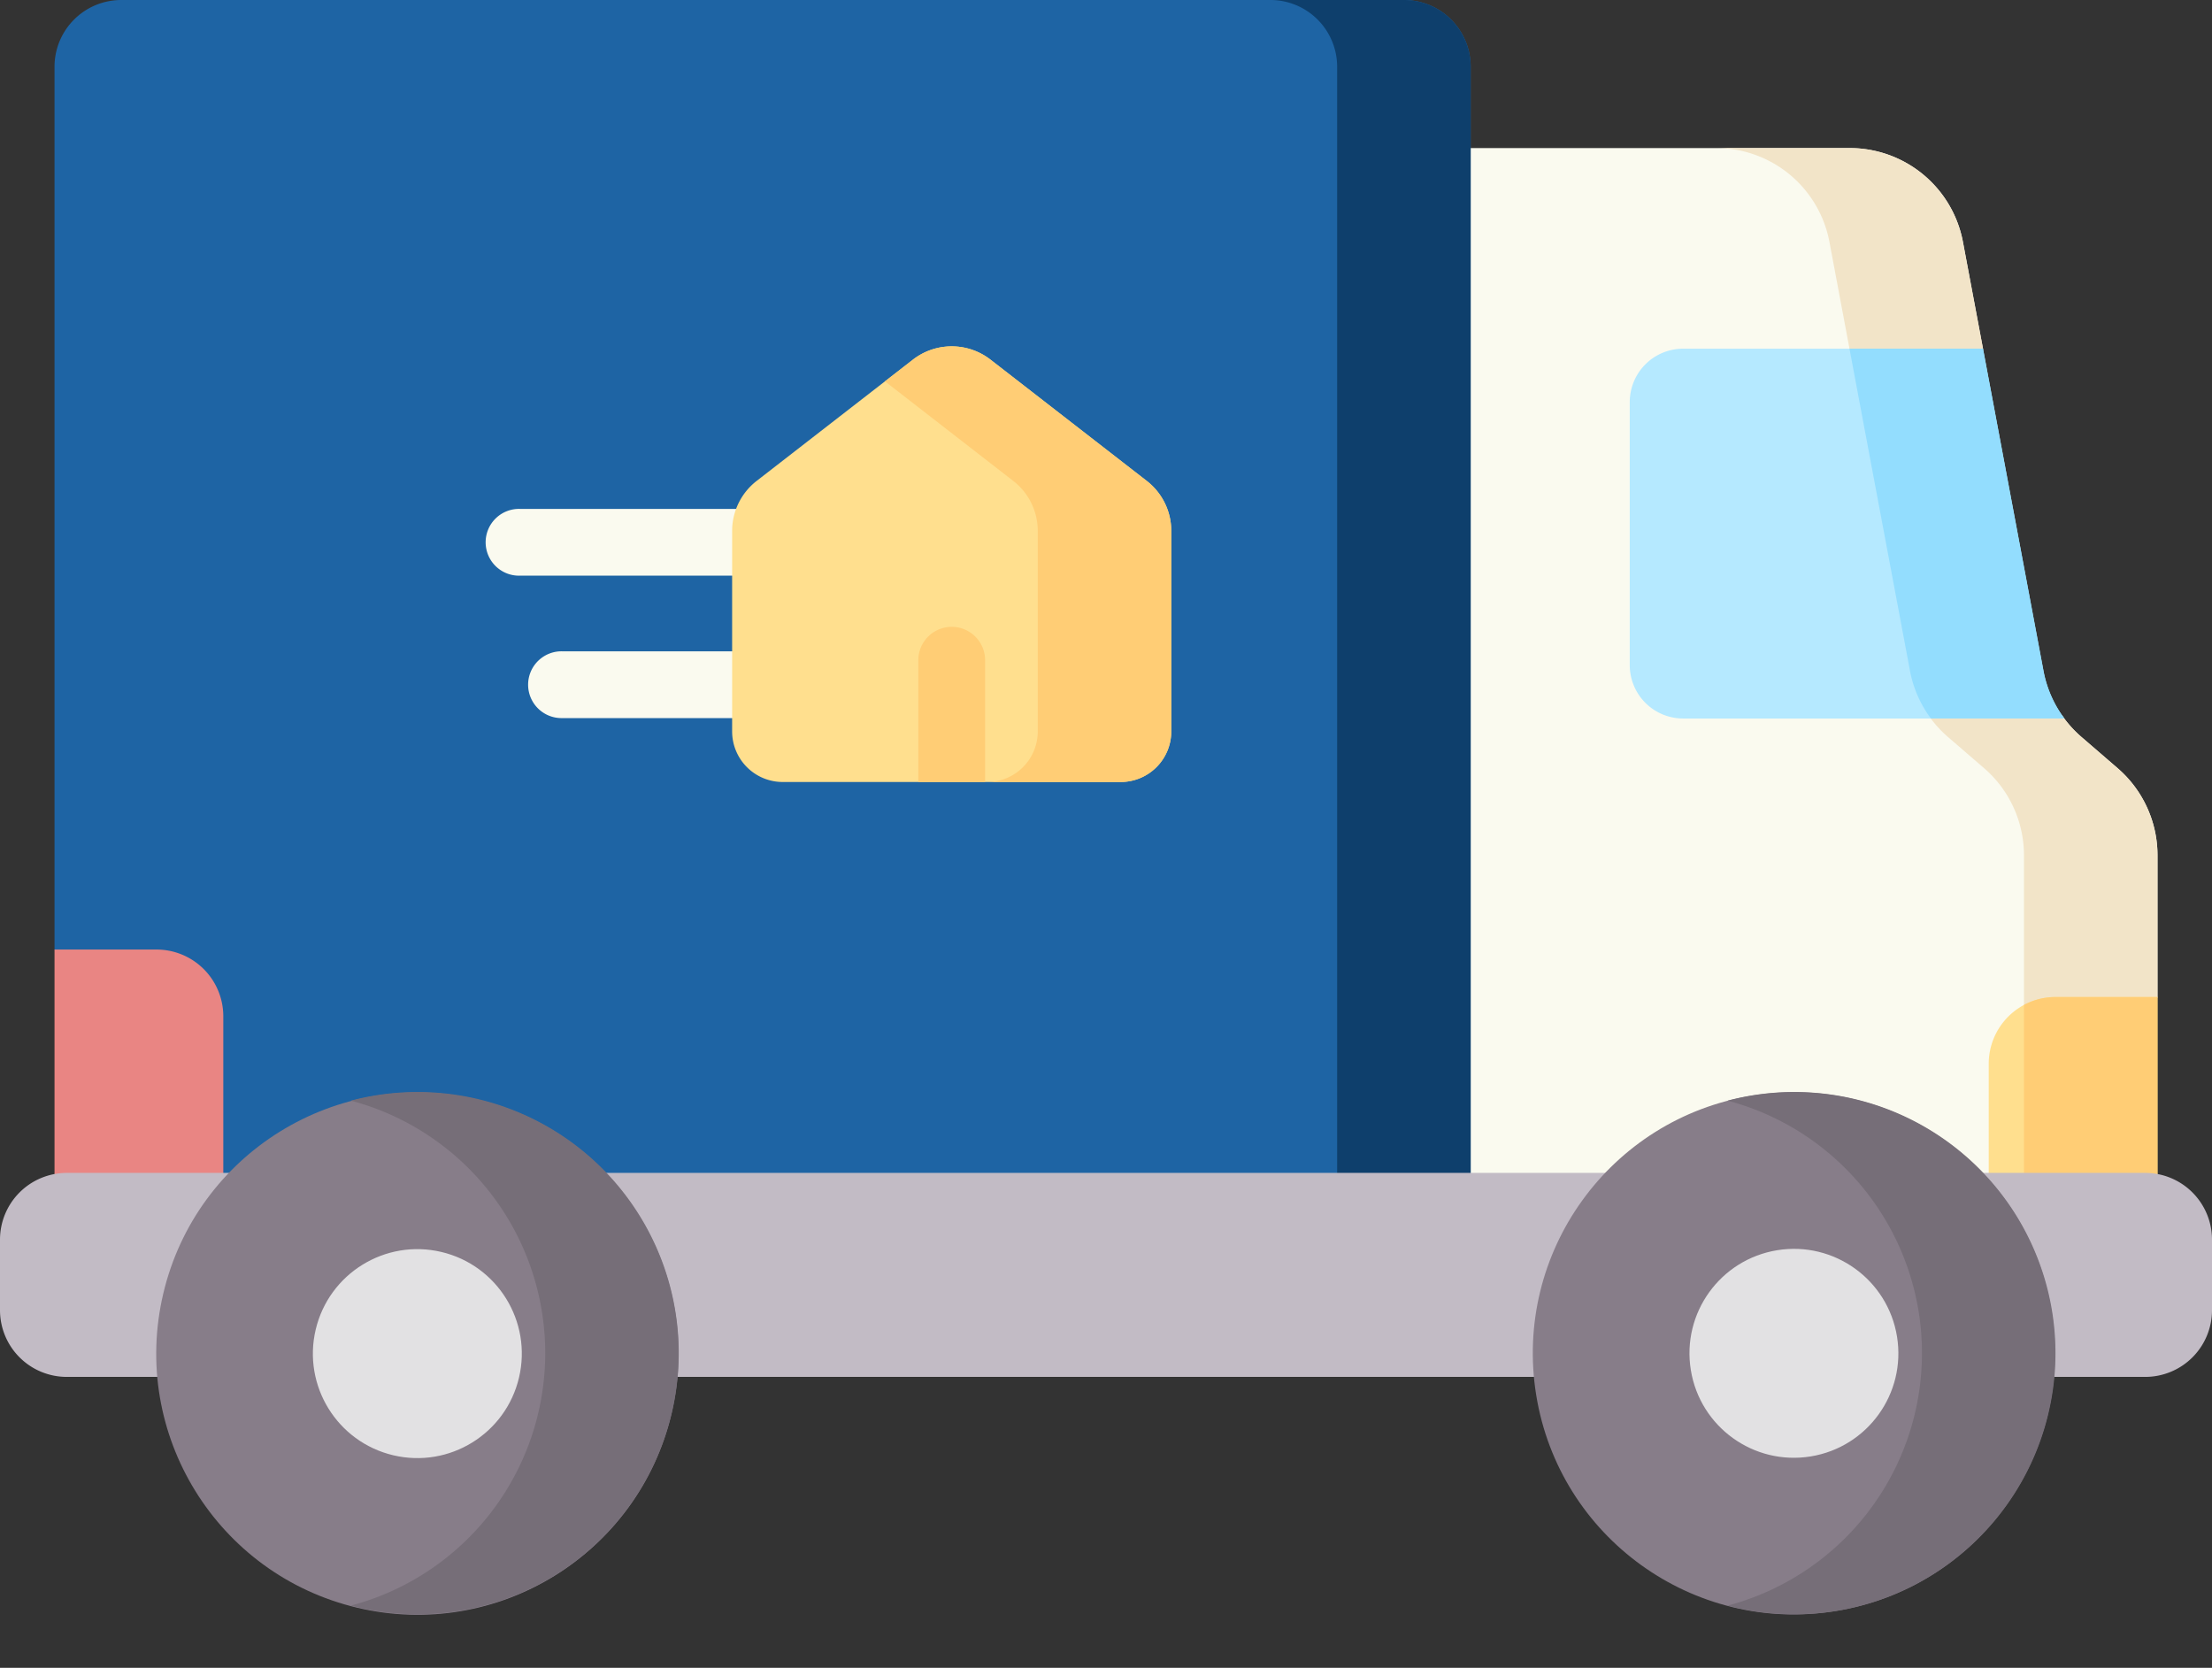
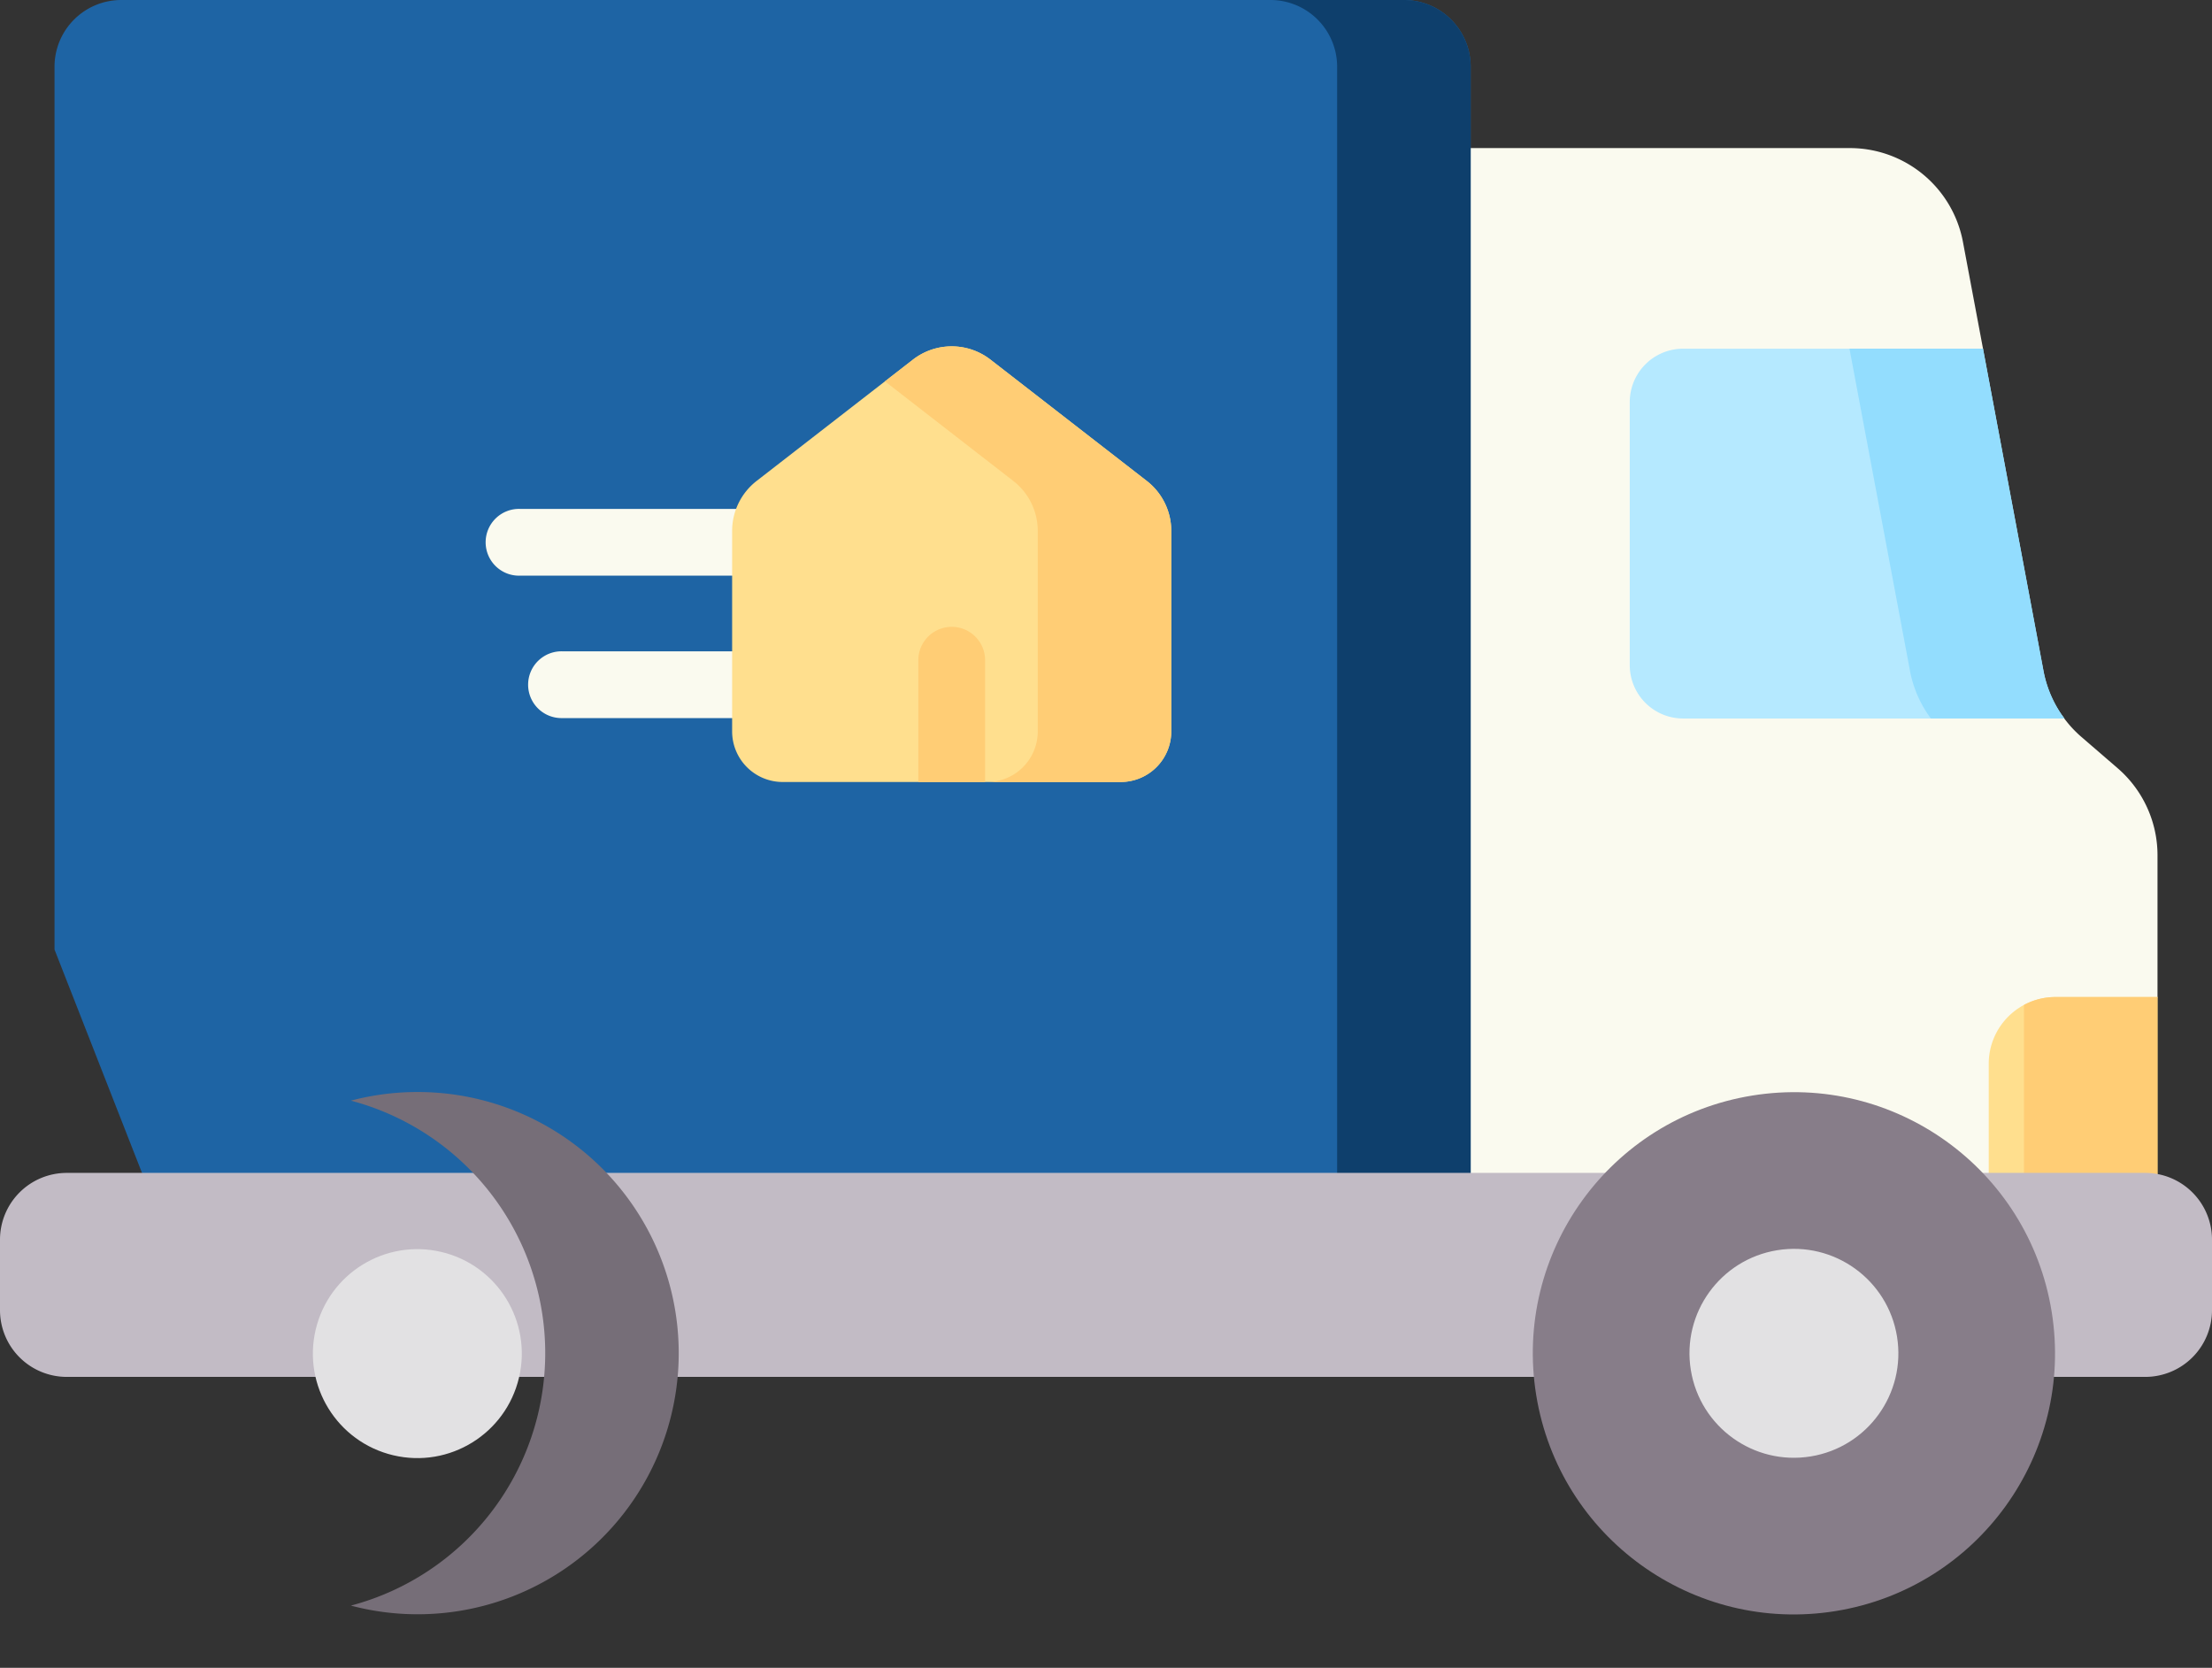
<svg xmlns="http://www.w3.org/2000/svg" id="moving-truck" width="80.089" height="60.38" viewBox="0 0 80.089 60.38">
  <rect x="0" y="0" width="80.089" height="60.38" fill="#333333" stroke="none" />
  <g id="Group_270" data-name="Group 270" transform="translate(52.558 5.363)">
    <path id="Path_4631" data-name="Path 4631" d="M349.362,138.76l2.349-7.58v-5.132a4.167,4.167,0,0,0-1.445-3.155l-1.306-1.127a4.166,4.166,0,0,1-.622-.668c-.375-.5-4.377-5.292-4.377-5.292l1.432-8.1-.726-3.862a4.168,4.168,0,0,0-4.1-3.4H326.153V138.76h23.209Z" transform="translate(-326.153 -100.446)" fill="#fafaef" />
-     <path id="Path_4632" data-name="Path 4632" d="M389.726,103.845l2.919,15.535a4.167,4.167,0,0,0,1.373,2.386l1.306,1.127a4.168,4.168,0,0,1,1.445,3.155v12.713h1.141l3.693-7.58v-5.132a4.168,4.168,0,0,0-1.445-3.155l-1.306-1.127a4.163,4.163,0,0,1-.622-.668c-.376-.5-4.377-5.292-4.377-5.292l1.432-8.1-.726-3.862a4.168,4.168,0,0,0-4.1-3.4H385.63A4.168,4.168,0,0,1,389.726,103.845Z" transform="translate(-376.046 -100.447)" fill="#f2e4c8" />
  </g>
  <path id="Path_4633" data-name="Path 4633" d="M63.521,110.844V69.584A2.417,2.417,0,0,0,61.1,67.167H14.664a2.417,2.417,0,0,0-2.417,2.417v31.96l3.643,9.3Z" transform="translate(-10.273 -67.167)" fill="#1e64a4" />
  <path id="Path_4634" data-name="Path 4634" d="M287.847,69.584v41.26h4.834V69.584a2.417,2.417,0,0,0-2.417-2.417H285.43A2.417,2.417,0,0,1,287.847,69.584Z" transform="translate(-239.434 -67.167)" fill="#0e3f6c" />
  <g id="Group_271" data-name="Group 271" transform="translate(59.005 12.623)">
    <path id="Path_4635" data-name="Path 4635" d="M368.1,158.888H381.9a4.166,4.166,0,0,1-.754-1.715L378.957,145.5H368.1a1.933,1.933,0,0,0-1.933,1.933v9.522A1.933,1.933,0,0,0,368.1,158.888Z" transform="translate(-366.164 -145.499)" fill="#b5e9ff" />
    <path id="Path_4636" data-name="Path 4636" d="M422.579,157.173,420.385,145.5h-4.834l2.193,11.673a4.166,4.166,0,0,0,.755,1.715h4.834A4.167,4.167,0,0,1,422.579,157.173Z" transform="translate(-407.593 -145.5)" fill="#93ddfe" />
  </g>
  <path id="Path_4637" data-name="Path 4637" d="M452.944,298.747v-7.58H449.25a2.417,2.417,0,0,0-2.417,2.417v5.163Z" transform="translate(-374.828 -255.071)" fill="#ffdf8e" />
  <path id="Path_4638" data-name="Path 4638" d="M455.894,291.167a2.4,2.4,0,0,0-1.141.286v7.294h4.834v-7.58h-3.693Z" transform="translate(-381.472 -255.071)" fill="#ffcd75" />
-   <path id="Path_4639" data-name="Path 4639" d="M18.358,289.8v-6.882A2.417,2.417,0,0,0,15.94,280.5H12.247v9.3Z" transform="translate(-10.273 -246.123)" fill="#e98583" />
  <path id="Path_4640" data-name="Path 4640" d="M0,335.636v-2.551a2.417,2.417,0,0,1,2.417-2.417H77.672a2.417,2.417,0,0,1,2.417,2.417v2.551a2.417,2.417,0,0,1-2.417,2.417H2.417A2.417,2.417,0,0,1,0,335.636Z" transform="translate(0 -288.205)" fill="#c2bbc5" />
-   <circle id="Ellipse_217" data-name="Ellipse 217" cx="9.454" cy="9.454" r="9.454" transform="translate(3.737 56.031) rotate(-76.7)" fill="#877d89" />
  <circle id="Ellipse_218" data-name="Ellipse 218" cx="3.782" cy="3.782" r="3.782" transform="translate(10.56 51.816) rotate(-76.7)" fill="#e2e1e3" />
  <circle id="Ellipse_219" data-name="Ellipse 219" cx="9.454" cy="9.454" r="9.454" transform="matrix(0.987, -0.16, 0.16, 0.987, 54.108, 41.176)" fill="#877d89" />
  <path id="Path_4641" data-name="Path 4641" d="M81.25,312.5a9.464,9.464,0,0,0-2.417.313,9.455,9.455,0,0,1,0,18.281A9.454,9.454,0,1,0,81.25,312.5Z" transform="translate(-66.129 -272.966)" fill="#766e78" />
-   <path id="Path_4642" data-name="Path 4642" d="M390.584,312.5a9.465,9.465,0,0,0-2.417.313,9.455,9.455,0,0,1,0,18.281,9.454,9.454,0,1,0,2.417-18.594Z" transform="translate(-325.616 -272.966)" fill="#766e78" />
+   <path id="Path_4642" data-name="Path 4642" d="M390.584,312.5Z" transform="translate(-325.616 -272.966)" fill="#766e78" />
  <circle id="Ellipse_220" data-name="Ellipse 220" cx="3.782" cy="3.782" r="3.782" transform="matrix(0.987, -0.16, 0.16, 0.987, 60.614, 45.867)" fill="#e2e1e3" />
  <path id="Path_4643" data-name="Path 4643" d="M119.351,183.915h-8.809a1.209,1.209,0,1,1,0-2.417h8.809a1.209,1.209,0,1,1,0,2.417Z" transform="translate(-91.715 -163.074)" fill="#fafaef" />
  <path id="Path_4644" data-name="Path 4644" d="M127.836,215.915h-7.755a1.209,1.209,0,1,1,0-2.417h7.755a1.209,1.209,0,1,1,0,2.417Z" transform="translate(-99.716 -189.918)" fill="#fafaef" />
-   <circle id="Ellipse_221" data-name="Ellipse 221" cx="1.209" cy="1.209" r="1.209" transform="translate(11.178 18.424)" fill="none" />
  <path id="Path_4645" data-name="Path 4645" d="M178.567,160.749H166.33a1.832,1.832,0,0,1-1.832-1.832v-7.258a2.29,2.29,0,0,1,.886-1.809l5.66-4.392a2.29,2.29,0,0,1,2.808,0l5.66,4.392a2.29,2.29,0,0,1,.886,1.809v7.258A1.832,1.832,0,0,1,178.567,160.749Z" transform="translate(-137.99 -132.438)" fill="#ffdf8e" />
  <g id="Group_272" data-name="Group 272" transform="translate(32.041 12.539)">
    <path id="Path_4646" data-name="Path 4646" d="M208.315,149.851l-5.66-4.392a2.29,2.29,0,0,0-2.808,0l-1.013.786,4.647,3.606a2.29,2.29,0,0,1,.886,1.809v7.258a1.832,1.832,0,0,1-1.832,1.832h4.834a1.832,1.832,0,0,0,1.832-1.832V151.66A2.291,2.291,0,0,0,208.315,149.851Z" transform="translate(-198.834 -144.978)" fill="#ffcd75" />
    <path id="Path_4647" data-name="Path 4647" d="M208.751,213.435v-4.443a1.209,1.209,0,0,0-2.417,0v4.443Z" transform="translate(-205.125 -197.663)" fill="#ffcd75" />
  </g>
</svg>